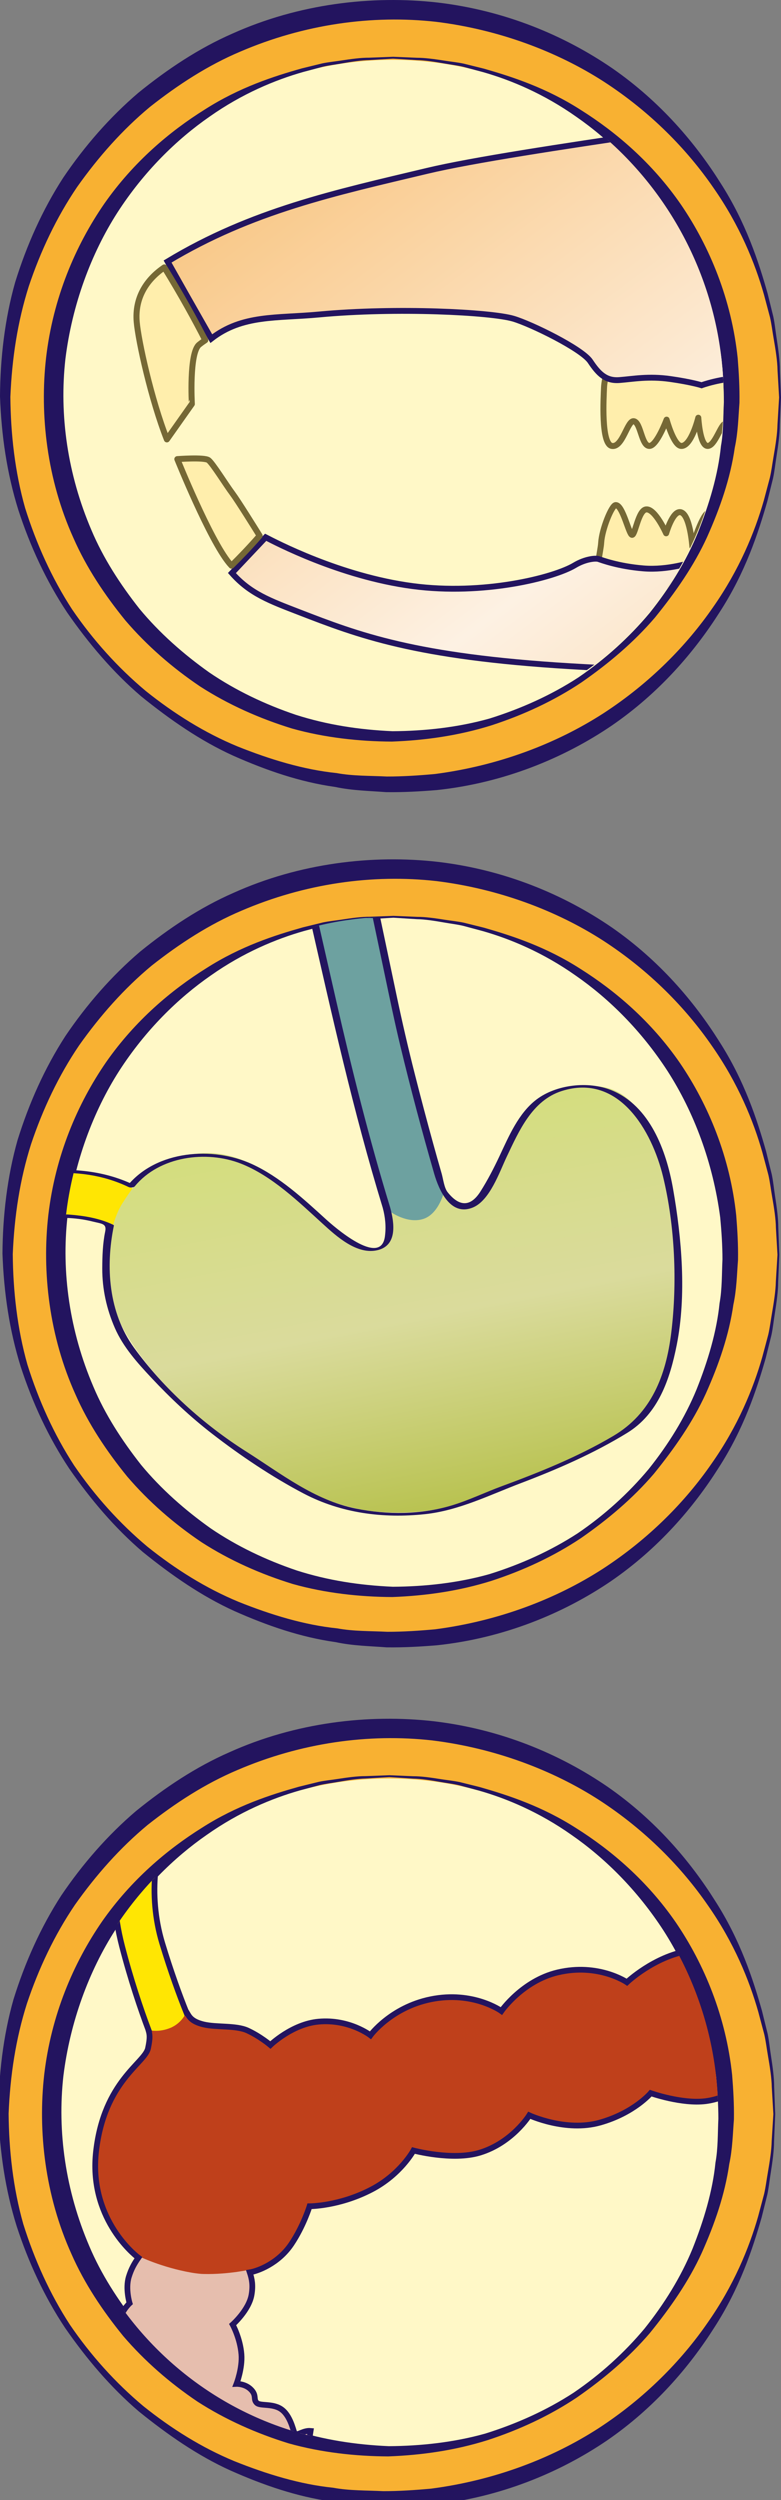
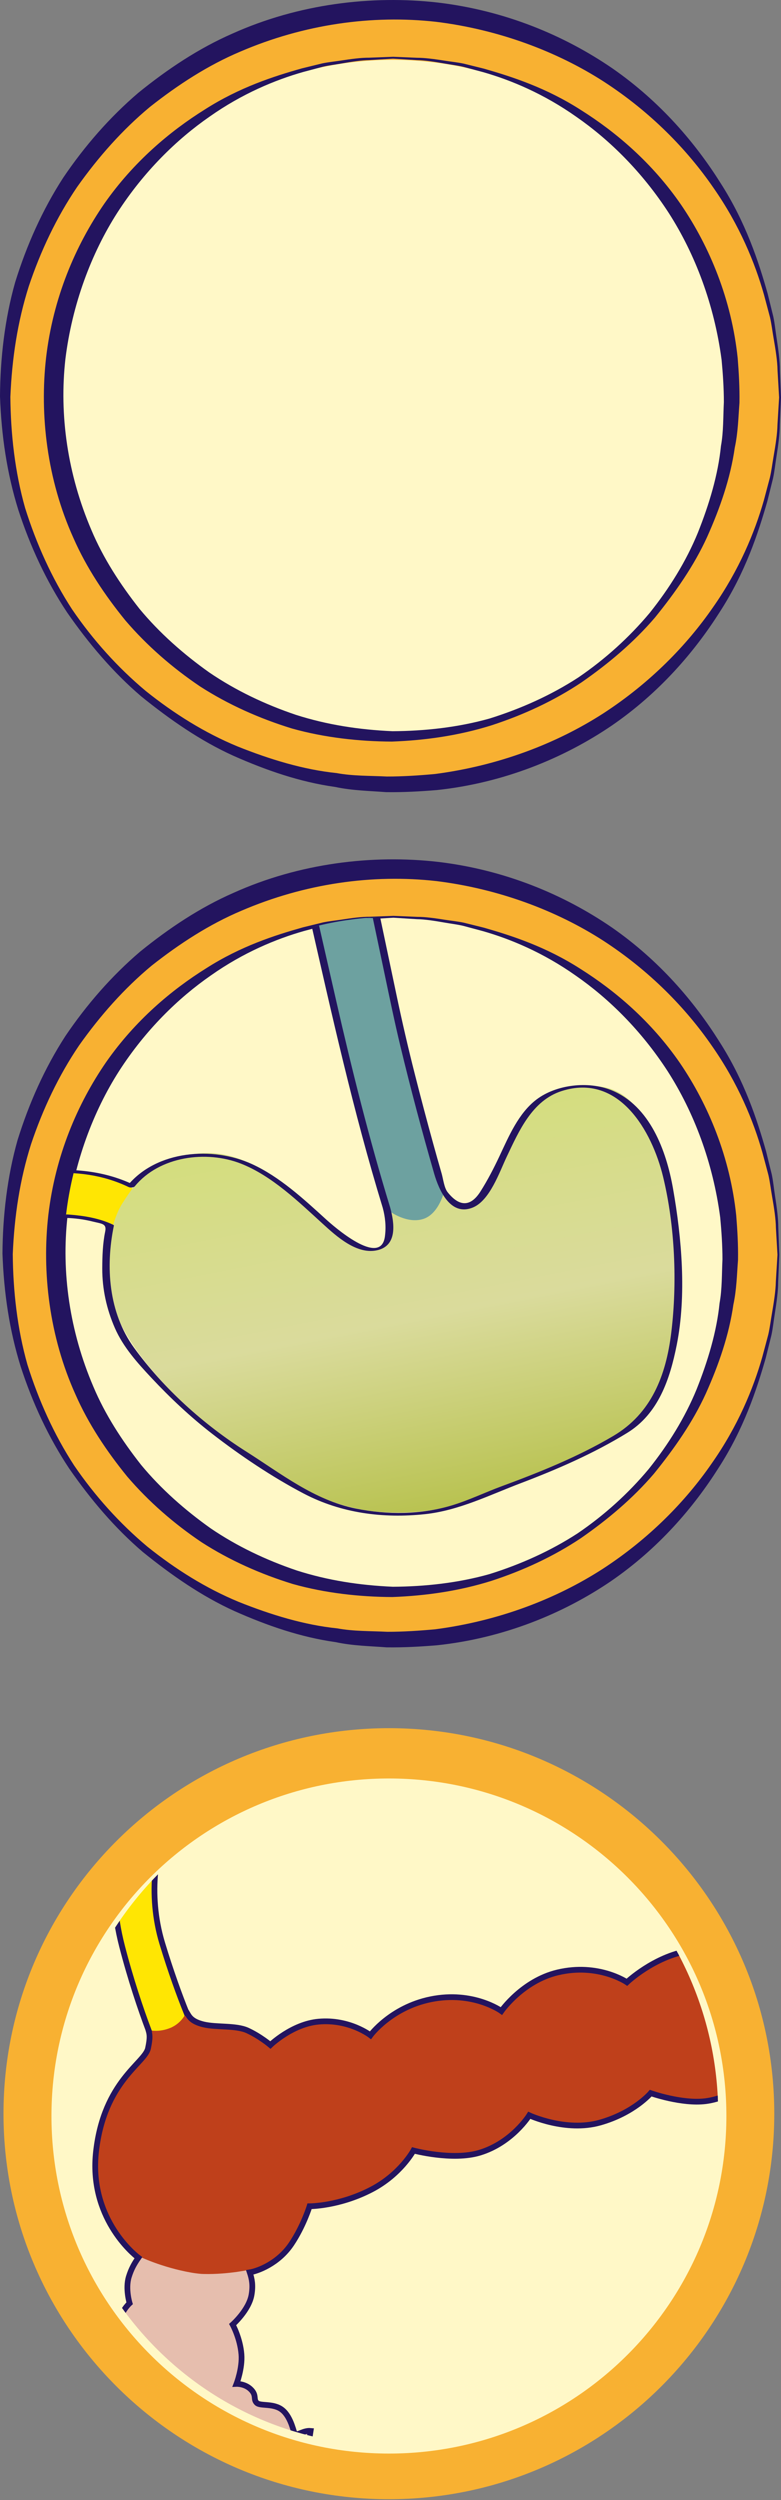
<svg xmlns="http://www.w3.org/2000/svg" xmlns:ns1="http://www.inkscape.org/namespaces/inkscape" xmlns:ns2="http://sodipodi.sourceforge.net/DTD/sodipodi-0.dtd" xmlns:xlink="http://www.w3.org/1999/xlink" version="1.1" id="Ebene_1" ns1:version="0.48.4 r9939" ns2:docname="gv-pictos-ernaehrung.svg" x="0px" y="0px" width="100px" height="320px" viewBox="0 0 100 320" enable-background="new 0 0 100 320" xml:space="preserve">
  <rect x="0" y="0" width="100" height="320" fill="#808080" stroke="none" />
  <g>
    <g>
      <g id="g2990">
        <g id="g2992">
          <g id="g2994">
            <path id="path2996" fill="#F8B132" d="M99.139,270.609c-0.027,27.252-22.15,49.317-49.401,49.291       c-27.246-0.033-49.323-22.147-49.29-49.403c0.029-27.255,22.153-49.317,49.404-49.291       C77.1,221.234,99.168,243.354,99.139,270.609z" />
-             <path id="path2998" fill="#23145F" d="M99.262,270.615c0,0-0.053,1.212-0.15,3.478c0,1.14-0.188,2.53-0.445,4.168       c-0.133,0.815-0.221,1.704-0.415,2.632c-0.229,0.92-0.474,1.896-0.729,2.928c-1.164,4.068-2.804,9.064-6.058,14.096       c-3.179,5.021-7.651,10.281-13.772,14.484c-6.113,4.149-13.772,7.294-22.248,8.193c-2.127,0.172-4.233,0.295-6.479,0.268       c-2.135-0.165-4.271-0.19-6.505-0.665c-4.461-0.623-8.765-2.11-12.965-3.979c-4.201-1.905-8.058-4.592-11.717-7.551       c-3.592-3.068-6.694-6.729-9.428-10.671c-2.668-4.005-4.716-8.434-6.223-13.063c-1.457-4.67-2.159-9.5-2.336-14.475       c0.032-4.79,0.595-9.813,1.935-14.531c1.456-4.688,3.464-9.201,6.113-13.297c2.726-4.033,5.928-7.707,9.569-10.813       c3.707-3.01,7.676-5.65,11.949-7.522c8.484-3.828,17.831-4.922,26.167-3.976c8.604,1.014,16.172,4.201,22.293,8.402       c6.104,4.241,10.563,9.52,13.729,14.557c3.24,5.037,4.867,10.039,6.019,14.113c0.25,1.029,0.496,2.012,0.724,2.932       c0.19,0.927,0.271,1.814,0.397,2.632c0.256,1.632,0.44,3.022,0.438,4.167C99.209,269.398,99.262,270.615,99.262,270.615       L99.262,270.615z M99.021,270.605c0,0-0.07-1.203-0.203-3.463c-0.018-1.136-0.229-2.516-0.51-4.133       c-0.144-0.808-0.24-1.685-0.447-2.599c-0.24-0.911-0.495-1.872-0.771-2.894c-1.146-4.043-3.105-8.854-6.462-13.646       c-3.313-4.806-7.956-9.604-13.938-13.481c-5.967-3.844-13.396-6.635-21.342-7.615c-8.169-0.916-16.842,0.303-24.987,3.807       c-4.084,1.729-7.892,4.193-11.469,7.02c-3.517,2.92-6.598,6.403-9.292,10.211c-2.623,3.867-4.647,8.153-6.153,12.646       c-1.438,4.541-2.138,9.181-2.344,14.073c0.04,4.711,0.575,9.548,1.878,14.144c1.432,4.562,3.397,8.938,5.983,12.909       c2.667,3.907,5.832,7.422,9.384,10.396c3.611,2.895,7.519,5.338,11.667,7.052c4.138,1.66,8.416,2.967,12.646,3.398       c2.066,0.39,4.273,0.329,6.398,0.438c2.017,0.003,4.136-0.137,6.147-0.323c8.079-1.056,15.435-3.86,21.421-7.722       c5.979-3.891,10.643-8.688,13.956-13.485c3.368-4.789,5.339-9.598,6.49-13.64c0.272-1.021,0.532-1.983,0.772-2.895       c0.206-0.914,0.307-1.789,0.451-2.596c0.278-1.613,0.49-2.99,0.51-4.131C98.945,271.813,99.021,270.605,99.021,270.605       L99.021,270.605z" />
          </g>
          <g id="g3000">
            <path id="path3002" fill="#FFF8C7" d="M49.852,227.645c23.861,0.027,43.179,19.396,43.156,43.254       c-0.031,23.863-19.393,43.188-43.255,43.157c-23.869-0.025-43.192-19.394-43.164-43.254       C6.617,246.938,25.978,227.613,49.852,227.645z" />
-             <path id="path3004" fill="#23145F" d="M49.854,227.227c0,0,1.063,0.045,3.05,0.131c0.994-0.006,2.212,0.16,3.646,0.39       c0.718,0.11,1.494,0.188,2.308,0.356c0.809,0.201,1.664,0.414,2.568,0.641c3.563,1.021,7.948,2.433,12.366,5.271       c4.41,2.778,9.047,6.687,12.744,12.059c3.653,5.357,6.429,12.086,7.207,19.525c0.149,1.869,0.259,3.715,0.228,5.694       c-0.146,1.87-0.176,3.735-0.596,5.7c-0.563,3.922-1.872,7.689-3.521,11.373c-1.681,3.682-4.047,7.056-6.642,10.26       c-2.692,3.151-5.903,5.86-9.36,8.259c-3.512,2.346-7.394,4.143-11.447,5.462c-4.094,1.284-8.323,1.91-12.69,2.072       c-4.188-0.016-8.612-0.504-12.753-1.669c-4.122-1.271-8.083-3.03-11.686-5.351c-3.547-2.393-6.771-5.2-9.507-8.396       c-2.648-3.254-4.971-6.738-6.62-10.492c-3.37-7.451-4.318-15.679-3.485-22.988c0.89-7.57,3.706-14.211,7.406-19.578       c3.74-5.35,8.388-9.244,12.813-12.008c4.429-2.832,8.819-4.233,12.39-5.237c0.905-0.224,1.761-0.433,2.57-0.632       c0.811-0.168,1.589-0.236,2.305-0.35c1.431-0.221,2.649-0.381,3.653-0.375C48.788,227.268,49.854,227.227,49.854,227.227       L49.854,227.227z M49.85,227.467c0,0-1.052,0.064-3.033,0.184c-0.99,0.017-2.198,0.197-3.613,0.447       c-0.708,0.125-1.477,0.213-2.275,0.396c-0.794,0.212-1.639,0.438-2.53,0.677c-3.535,1.005-7.738,2.737-11.919,5.687       c-4.192,2.901-8.368,6.986-11.74,12.215c-3.342,5.211-5.76,11.707-6.62,18.625c-0.803,7.146,0.269,14.699,3.315,21.809       c1.502,3.564,3.654,6.887,6.116,10.014c2.544,3.068,5.584,5.763,8.904,8.115c3.372,2.295,7.112,4.068,11.029,5.395       c3.966,1.264,8.004,1.888,12.296,2.079c4.107-0.026,8.347-0.483,12.365-1.615c3.985-1.247,7.814-2.962,11.291-5.223       c3.424-2.329,6.49-5.104,9.09-8.214c2.525-3.16,4.654-6.584,6.143-10.211c1.439-3.621,2.574-7.365,2.943-11.054       c0.332-1.802,0.279-3.735,0.369-5.597c0-1.748-0.123-3.612-0.289-5.362c-0.934-7.05-3.364-13.47-6.725-18.707       c-3.387-5.228-7.556-9.317-11.749-12.229c-4.179-2.955-8.381-4.703-11.913-5.709c-0.892-0.239-1.734-0.467-2.533-0.68       c-0.797-0.188-1.563-0.271-2.269-0.398c-1.409-0.248-2.616-0.437-3.616-0.447C50.902,227.531,49.85,227.467,49.85,227.467z" />
          </g>
        </g>
      </g>
      <g>
        <defs>
          <path id="SVGID_1_" d="M49.852,227.348c23.281,0.028,42.126,19.811,42.104,43.254c-0.032,23.449-18.922,42.435-42.204,42.404      c-23.289-0.028-42.14-19.055-42.114-42.5C7.666,247.063,26.558,227.318,49.852,227.348z" />
        </defs>
        <clipPath id="SVGID_2_">
          <use xlink:href="#SVGID_1_" overflow="visible" />
        </clipPath>
        <g id="g2988" clip-path="url(#SVGID_2_)">
          <g id="g3006">
            <path id="SVGID_3_" fill="#E6BEAE" d="M39.775,311.146c-0.869-0.082-1.638,0.574-1.982,0.424       c-0.174-0.076-0.455-2.119-1.618-3.082c-1.13-0.936-2.832-0.475-3.298-0.932c-0.466-0.459,0.003-0.914-0.685-1.65       c-0.771-0.832-1.907-0.777-1.907-0.777s0.773-2.004,0.632-3.787c-0.161-2.051-1.124-3.807-1.124-3.807s2.084-1.842,2.419-3.811       c0.347-2.023-0.197-3.748-0.904-4.486c-0.708-0.738-12.825-1.354-12.825-1.354c-0.799,0.867-1.521,2.033-1.985,3.537       c-0.469,1.515,0.1,3.386,0.1,3.386s-1.218,1.084-1.453,2.838c-0.361,2.716,0.536,3.421,0.658,4.437       c0.122,1.016-1.401,1.729-1.052,4.613c0.468,3.861,3.525,5.402,3.525,5.402s-0.088,2.846,2.021,4.8       c2.042,1.894,4.924,1.567,5.366,1.819c0.443,0.258,2.306,2.244,4.449,2.758c2.92,0.701,4.821-0.993,4.821-0.993       s1.485,1.12,3.234,1.153L39.775,311.146L39.775,311.146z" />
            <path id="path3049" fill="#FFE603" d="M32.109,227.691c-3.541-1.955-10.664-0.854-14.202,3.457       c-2.654,3.232-4.464,9.478-2.276,17.963c1.745,6.769,3.997,12.5,4.75,13.986c0.492,0.971,2.112-1.052,3.037-1.519       c0.924-0.47,2.168-0.201,1.722-1.078c-0.596-1.177-2.499-5.608-4.365-11.781c-1.94-6.407-0.691-12.79,0.794-14.887       c2.113-2.983,6.503-3.528,8.426-2.467L32.109,227.691L32.109,227.691z" />
            <g id="g3063">
              <g id="g3065">
                <defs>
                  <path id="SVGID_4_" d="M21.814,259.57c1.545-0.639,2.069-2.041,2.069-2.041c0.307,0.5,0.516,1.187,2.172,1.589          c1.657,0.403,4.161,0.098,5.648,0.782c1.598,0.733,2.921,1.854,2.921,1.854s2.772-2.682,6.158-2.988          c3.945-0.36,6.653,1.741,6.653,1.741s2.616-3.562,7.717-4.604c5.437-1.109,9.051,1.502,9.051,1.502s2.684-3.855,7.188-4.936          c5.229-1.252,8.885,1.252,8.885,1.252s3.449-3.283,7.895-4.016c4.416-0.729,8.438,1.279,8.438,1.279          s4.522-4.67,10.438-3.104c6.322,1.679,8.868,6.504,8.956,8.654c0.187,4.455-5.517,11.96-11.157,11.292          c-3.617-0.43-3.482-0.604-7.27-2.189c0,0-3.77,2.866-7.197,3.301c-3.064,0.387-7.054-1.025-7.054-1.025          s-2.134,2.537-6.507,3.768c-4.371,1.232-9.041-0.931-9.041-0.931s-2.186,3.528-6.354,4.786          c-3.492,1.053-8.475-0.281-8.475-0.281s-1.629,3.021-5.326,4.965c-4.167,2.188-7.978,2.168-7.978,2.168          s-0.776,2.531-2.326,4.838c-2.117,3.152-5.686,3.359-5.686,3.359s-3.427,0.967-7.175,0.303c-3.75-0.664-6.6-2.051-6.6-2.051          s-6.577-4.533-5.55-13.496c1.026-8.968,6.246-11.277,6.649-13.162c0.296-1.385,0.217-1.787,0.055-2.342          C19.009,259.839,20.267,260.212,21.814,259.57L21.814,259.57z" />
                </defs>
                <clipPath id="SVGID_5_">
                  <use xlink:href="#SVGID_4_" overflow="visible" />
                </clipPath>
                <path id="path3085" clip-path="url(#SVGID_5_)" fill="#BF401B" d="M21.814,259.57c1.134-0.416,2.069-2.041,2.069-2.041         c0.307,0.5,0.516,1.187,2.172,1.589c1.657,0.403,4.161,0.098,5.648,0.782c1.598,0.733,2.921,1.854,2.921,1.854         s2.772-2.682,6.158-2.988c3.945-0.36,6.653,1.741,6.653,1.741s2.616-3.562,7.717-4.604c5.437-1.109,9.051,1.502,9.051,1.502         s2.684-3.855,7.188-4.936c5.229-1.252,8.885,1.252,8.885,1.252s3.449-3.283,7.895-4.016c4.416-0.729,8.438,1.279,8.438,1.279         s4.522-4.67,10.438-3.104c6.322,1.679,8.868,6.504,8.956,8.654c0.187,4.455-5.517,11.96-11.157,11.292         c-3.617-0.43-3.482-0.604-7.27-2.189c0,0-3.77,2.866-7.197,3.301c-3.064,0.387-7.054-1.025-7.054-1.025         s-2.134,2.537-6.507,3.768c-4.371,1.232-9.041-0.931-9.041-0.931s-2.186,3.528-6.354,4.786         c-3.492,1.053-8.475-0.281-8.475-0.281s-1.629,3.021-5.326,4.965c-4.167,2.188-7.978,2.168-7.978,2.168         s-0.776,2.531-2.326,4.838c-2.117,3.152-5.686,3.359-5.686,3.359s-3.489,0.73-6.824,0.412         c-3.337-0.316-6.951-2.16-6.951-2.16s-6.577-4.533-5.55-13.496c1.026-8.968,6.246-11.277,6.649-13.162         c0.296-1.385,0.217-1.787,0.055-2.342C19.009,259.839,20.68,259.989,21.814,259.57L21.814,259.57z" />
              </g>
              <path id="path3091" fill="none" stroke="#23145F" stroke-width="0.734" d="M107.042,247.885        c-5.913-1.566-10.437,3.104-10.437,3.104s-4.021-2.008-8.438-1.278c-4.442,0.731-7.894,4.017-7.894,4.017        s-3.655-2.504-8.885-1.252c-4.506,1.077-7.188,4.935-7.188,4.935s-3.614-2.611-9.052-1.501        c-5.102,1.044-7.716,4.604-7.716,4.604s-2.708-2.104-6.653-1.742c-3.386,0.31-6.158,2.989-6.158,2.989        s-1.323-1.12-2.921-1.854c-1.487-0.686-3.991-0.379-5.648-0.781c-1.657-0.402-1.866-1.089-2.172-1.588l-0.032,0.017        c-0.854-2.122-1.971-5.165-3.078-8.825c-1.94-6.408-0.691-12.789,0.794-14.887c2.113-2.982,6.503-3.527,8.426-2.467        l2.115-3.678c-3.541-1.954-10.664-0.854-14.202,3.457c-2.654,3.233-4.464,9.479-2.276,17.964        c1.095,4.247,2.391,8.085,3.387,10.724l-0.008,0.004c0.163,0.555,0.242,0.957-0.055,2.344        c-0.403,1.883-5.623,4.192-6.649,13.16c-0.958,8.373,4.667,13.078,5.418,13.637c-0.508,0.729-0.904,1.402-1.225,2.441        c-0.469,1.516,0.1,3.387,0.1,3.387s-1.218,1.084-1.453,2.838c-0.361,2.715,0.536,3.42,0.658,4.436s-1.401,1.729-1.052,4.613        c0.468,3.861,3.525,5.402,3.525,5.402s-0.088,2.846,2.021,4.801c2.042,1.893,4.924,1.566,5.366,1.818        c0.443,0.258,2.306,2.244,4.449,2.758c2.92,0.701,4.821-0.992,4.821-0.992s1.485,1.12,3.234,1.152l1.607-10.486        c-0.869-0.082-1.638,0.574-1.982,0.424c-0.174-0.076-0.455-2.119-1.618-3.082c-1.13-0.936-2.832-0.475-3.298-0.932        c-0.466-0.459,0.003-0.912-0.685-1.65c-0.771-0.832-1.907-0.777-1.907-0.777s0.773-2.004,0.632-3.787        c-0.161-2.051-1.124-3.807-1.124-3.807s2.084-1.842,2.419-3.811c0.21-1.227,0.053-2.02-0.229-2.871        c0.982-0.154,3.638-1.104,5.333-3.625c1.55-2.309,2.326-4.838,2.326-4.838s3.81,0.018,7.978-2.168        c3.696-1.943,5.325-4.967,5.325-4.967s4.981,1.334,8.476,0.281c4.168-1.258,6.354-4.786,6.354-4.786s4.67,2.163,9.041,0.933        c4.373-1.23,6.506-3.77,6.506-3.77s3.988,1.412,7.054,1.023c3.429-0.433,7.196-3.301,7.196-3.301        c3.787,1.588,3.652,1.764,7.271,2.191c5.642,0.668,11.343-6.837,11.157-11.292        C115.91,254.389,113.363,249.563,107.042,247.885L107.042,247.885z" />
            </g>
          </g>
        </g>
      </g>
    </g>
  </g>
  <g>
    <g id="g3097">
      <g id="g3099">
        <path id="path3101" fill="#F8B132" d="M99.666,160.609c-0.029,27.252-22.152,49.32-49.402,49.291     c-27.246-0.032-49.323-22.146-49.29-49.402c0.029-27.256,22.153-49.319,49.404-49.291     C77.627,111.236,99.695,133.355,99.666,160.609L99.666,160.609z" />
        <path id="path3103" fill="#23145F" d="M99.787,160.615c0,0-0.051,1.212-0.15,3.479c0,1.139-0.187,2.53-0.447,4.168     c-0.133,0.815-0.217,1.704-0.414,2.631c-0.227,0.92-0.471,1.896-0.729,2.932c-1.166,4.064-2.803,9.063-6.058,14.093     c-3.181,5.021-7.654,10.278-13.774,14.481c-6.109,4.152-13.771,7.293-22.248,8.195c-2.127,0.174-4.23,0.297-6.478,0.266     c-2.134-0.166-4.271-0.188-6.505-0.666c-4.461-0.623-8.765-2.107-12.965-3.975c-4.199-1.906-8.058-4.592-11.718-7.552     c-3.591-3.067-6.692-6.728-9.426-10.671c-2.668-4.004-4.716-8.434-6.223-13.063c-1.457-4.668-2.159-9.498-2.336-14.474     c0.032-4.791,0.596-9.815,1.935-14.534c1.456-4.688,3.464-9.201,6.113-13.295c2.726-4.035,5.928-7.707,9.57-10.815     c3.707-3.009,7.673-5.65,11.947-7.522c8.484-3.827,17.832-4.922,26.171-3.976c8.604,1.014,16.175,4.202,22.296,8.402     c6.104,4.244,10.561,9.521,13.729,14.558c3.238,5.036,4.865,10.038,6.018,14.113c0.25,1.032,0.495,2.011,0.723,2.931     c0.192,0.927,0.273,1.815,0.399,2.632c0.255,1.632,0.438,3.023,0.437,4.167C99.736,159.399,99.787,160.615,99.787,160.615     L99.787,160.615z M99.547,160.605c0,0-0.07-1.204-0.201-3.462c-0.015-1.134-0.227-2.513-0.511-4.131     c-0.142-0.808-0.239-1.684-0.446-2.599c-0.24-0.91-0.494-1.872-0.771-2.891c-1.146-4.042-3.108-8.854-6.462-13.647     c-3.311-4.804-7.956-9.604-13.936-13.482c-5.97-3.843-13.396-6.633-21.345-7.615c-8.171-0.916-16.842,0.301-24.987,3.806     c-4.084,1.727-7.89,4.195-11.47,7.018c-3.516,2.92-6.597,6.404-9.291,10.211c-2.622,3.868-4.647,8.154-6.152,12.645     C2.54,151,1.84,155.636,1.634,160.531c0.04,4.712,0.575,9.548,1.878,14.145c1.432,4.559,3.397,8.938,5.983,12.909     c2.667,3.907,5.833,7.421,9.384,10.394c3.612,2.896,7.518,5.338,11.668,7.055c4.136,1.658,8.414,2.966,12.645,3.398     c2.066,0.387,4.273,0.33,6.398,0.438c2.018,0.003,4.139-0.138,6.148-0.322c8.076-1.057,15.431-3.86,21.42-7.722     c5.98-3.889,10.642-8.686,13.957-13.486c3.367-4.789,5.338-9.598,6.488-13.64c0.272-1.019,0.535-1.982,0.772-2.892     c0.206-0.914,0.308-1.789,0.451-2.599c0.276-1.61,0.489-2.987,0.511-4.131C99.473,161.813,99.547,160.605,99.547,160.605     L99.547,160.605z" />
      </g>
      <g id="g3105">
        <path id="path3107" fill="#FFF8C7" d="M50.378,117.348c23.86,0.028,43.181,19.395,43.156,43.253     c-0.032,23.863-19.394,43.188-43.256,43.156c-23.869-0.025-43.192-19.393-43.164-43.253     C7.143,136.643,26.503,117.319,50.378,117.348z" />
        <path id="path3109" fill="#23145F" d="M50.38,117.228c0,0,1.063,0.045,3.05,0.13c0.996-0.005,2.213,0.16,3.646,0.387     c0.717,0.113,1.496,0.188,2.308,0.358c0.806,0.203,1.663,0.415,2.569,0.639c3.563,1.021,7.947,2.434,12.365,5.274     c4.41,2.778,9.047,6.684,12.746,12.056c3.651,5.36,6.428,12.086,7.205,19.528c0.147,1.87,0.26,3.714,0.226,5.695     c-0.146,1.869-0.172,3.734-0.593,5.699c-0.563,3.922-1.873,7.689-3.523,11.373c-1.678,3.682-4.046,7.057-6.641,10.261     c-2.692,3.151-5.905,5.86-9.361,8.259c-3.509,2.342-7.393,4.139-11.447,5.461c-4.093,1.285-8.322,1.91-12.691,2.073     c-4.188-0.017-8.612-0.504-12.752-1.67c-4.123-1.271-8.084-3.028-11.688-5.351c-3.547-2.389-6.77-5.2-9.506-8.396     c-2.648-3.255-4.971-6.738-6.62-10.492c-3.37-7.449-4.319-15.68-3.485-22.989c0.89-7.572,3.706-14.211,7.406-19.578     c3.739-5.35,8.389-9.247,12.813-12.008c4.429-2.832,8.819-4.235,12.389-5.239c0.906-0.222,1.762-0.432,2.571-0.63     c0.811-0.167,1.589-0.238,2.305-0.35c1.43-0.221,2.649-0.381,3.652-0.375C49.314,117.268,50.38,117.228,50.38,117.228     L50.38,117.228z M50.375,117.468c0,0-1.052,0.064-3.033,0.182c-0.99,0.015-2.198,0.198-3.613,0.448     c-0.708,0.125-1.477,0.213-2.275,0.394c-0.794,0.213-1.639,0.436-2.531,0.678c-3.535,1.004-7.739,2.736-11.918,5.683     c-4.193,2.904-8.369,6.989-11.741,12.216c-3.342,5.212-5.76,11.708-6.62,18.624c-0.803,7.147,0.269,14.7,3.315,21.809     c1.502,3.564,3.655,6.889,6.117,10.014c2.542,3.069,5.584,5.76,8.902,8.115c3.372,2.296,7.112,4.068,11.029,5.393     c3.966,1.267,8.003,1.891,12.296,2.08c4.107-0.024,8.347-0.482,12.367-1.617c3.984-1.244,7.813-2.961,11.29-5.219     c3.425-2.33,6.489-5.104,9.088-8.216c2.528-3.159,4.655-6.584,6.142-10.211c1.442-3.62,2.574-7.364,2.946-11.053     c0.33-1.802,0.279-3.733,0.369-5.595c0-1.75-0.124-3.614-0.289-5.363c-0.933-7.051-3.366-13.469-6.725-18.707     c-3.386-5.228-7.556-9.317-11.75-12.229c-4.177-2.955-8.382-4.703-11.912-5.71c-0.892-0.24-1.736-0.466-2.532-0.679     c-0.797-0.187-1.566-0.271-2.27-0.397c-1.41-0.248-2.617-0.438-3.617-0.451C51.43,117.532,50.375,117.468,50.375,117.468z" />
      </g>
    </g>
    <g id="g2986">
      <g id="g3093">
        <g id="g3095">
          <g id="g3111">
            <defs>
              <path id="SVGID_6_" d="M50.378,117.348c23.28,0.028,42.129,19.809,42.104,43.253c-0.032,23.447-18.922,42.434-42.207,42.402        c-23.29-0.025-42.14-19.055-42.114-42.499C8.192,137.063,27.083,117.319,50.378,117.348L50.378,117.348z" />
            </defs>
            <clipPath id="SVGID_8_">
              <use xlink:href="#SVGID_6_" overflow="visible" />
            </clipPath>
            <g id="g3113" clip-path="url(#SVGID_8_)">
              <g id="g3115">
                <g id="g3127">
                  <path id="SVGID_7_" fill="#FFE603" d="M19.285,161.042c-3.311-4.454-8.205-5.284-10.827-5.377          c-4.228-0.158-7.825,0.74-10.693,2.663c-4.389,2.939-5.785,8.484-6.185,12.617c-0.148,1.533-1.509,2.656-3.04,2.51          c-1.534-0.15-2.656-1.51-2.508-3.044c0.736-7.646,3.721-13.428,8.627-16.715c3.866-2.589,8.575-3.802,14-3.606          c3.623,0.135,10.402,1.301,15.1,7.627" />
                </g>
                <g id="g3123">
                  <g id="g3125">
                    <g id="g3131">
                      <defs>
                        <path id="SVGID_10_" d="M19.285,161.042c-3.311-4.454-8.205-5.284-10.827-5.377c-4.228-0.158-7.825,0.74-10.693,2.663             c-4.389,2.939-5.785,8.484-6.185,12.617c-0.148,1.533-1.509,2.656-3.04,2.51c-1.534-0.15-2.656-1.51-2.508-3.044             c0.736-7.646,3.721-13.428,8.627-16.715c3.866-2.589,8.575-3.802,14-3.606c3.623,0.135,10.402,1.301,15.1,7.627" />
                      </defs>
                      <clipPath id="SVGID_11_">
                        <use xlink:href="#SVGID_10_" overflow="visible" />
                      </clipPath>
                      <g id="g3139" clip-path="url(#SVGID_11_)">
										</g>
                    </g>
                    <g id="g3141">
                      <path id="path3143" fill="#6DA1A0" d="M40.287,118.338l3.11,12.352c1.182,6.378,6.323,26.847,7.75,29.301            c1.062,1.819,3.375,2.418,5.205,1.375c1.825-1.047,2.451-3.396,1.42-5.23l0.021,0.035            c-0.872-1.657-5.717-20.697-6.861-26.875l-2.674-12.036" />
                    </g>
                    <g id="g3145" opacity="0.8">
                      <g id="g3147" opacity="0.7">
										</g>
                    </g>
                    <g id="Heimat_1_">
                      <g id="g3151">
                        <linearGradient id="SVGID_12_" gradientUnits="userSpaceOnUse" x1="891.952" y1="-352.175" x2="900.753" y2="-402.084" gradientTransform="matrix(1 -0.021 -0.021 -1 -852.595 -189.591)">
                          <stop offset="0" style="stop-color:#D4DD7E" />
                          <stop offset="0.506" style="stop-color:#DADB9C" />
                          <stop offset="1" style="stop-color:#B8C24F" />
                        </linearGradient>
                        <path id="SVGID_9_" fill="url(#SVGID_12_)" d="M54.188,156.029c-2.059,0.652-4.208-0.93-4.208-0.93             c0.581,6.865-3.701,4.979-6.511,2.657c-2.553-2.107-4.363-4.272-9.169-7.505c-4.772-3.211-8.268-2.926-11.385-2.158             c-3.665,0.896-5.15,2.647-7.271,5.976c-1.823,2.872-2.446,9.064-1.579,11.986c0.978,3.307,3.314,7.51,8.363,12.566             c3.919,3.925,7.792,6.466,9.471,7.499c3.655,2.243,8.926,7.085,17.585,7.461c8.032,0.351,11.577-2.136,15.726-3.62             s14.194-5.79,16.922-8.438c2.487-2.412,4.836-8.787,4.704-16.396c-0.123-6.969-0.745-15.813-3.914-21.292             c-3.005-5.199-6.191-4.742-7.602-4.832c-3.051-0.192-4.932,0.477-6.545,2c-2.36,2.23-3.549,5.45-4.938,8.239             c-1.109,2.227-2.383,4.385-3.504,4.971c-1.521,0.793-3.425-1.834-3.425-1.834S56.246,155.376,54.188,156.029             L54.188,156.029z" />
                      </g>
                      <g id="g3149">
                        <g id="g3161">
                          <g id="g3163">
                            <defs>
                              <path id="SVGID_13_" d="M54.188,156.029c-2.059,0.652-4.208-0.93-4.208-0.93c0.581,6.865-3.701,4.979-6.511,2.657                c-2.553-2.107-4.363-4.272-9.169-7.505c-4.772-3.211-8.268-2.926-11.385-2.158c-3.665,0.896-5.15,2.647-7.271,5.976                c-1.823,2.872-2.446,9.064-1.579,11.986c0.978,3.307,3.314,7.51,8.363,12.566c3.919,3.925,7.792,6.466,9.471,7.499                c3.655,2.243,8.926,7.085,17.585,7.461c8.032,0.351,11.577-2.136,15.726-3.62s14.194-5.79,16.922-8.438                c2.487-2.412,4.836-8.787,4.704-16.396c-0.123-6.969-0.745-15.813-3.914-21.292c-3.005-5.199-6.191-4.742-7.602-4.832                c-3.051-0.192-4.932,0.477-6.545,2c-2.36,2.23-3.549,5.45-4.938,8.239c-1.109,2.227-2.383,4.385-3.504,4.971                c-1.521,0.793-3.425-1.834-3.425-1.834S56.246,155.376,54.188,156.029L54.188,156.029z" />
                            </defs>
                            <clipPath id="SVGID_14_">
                              <use xlink:href="#SVGID_13_" overflow="visible" />
                            </clipPath>
                            <g id="g3171" opacity="0.6" clip-path="url(#SVGID_14_)">
													</g>
                          </g>
                          <g id="g3173">
												</g>
                          <g id="g3175">
												</g>
                          <g id="g3177">
                            <g id="g3179">
                              <g id="g3181">
                                <path id="path3183" fill="#23145F" d="M49.951,154.538c-2.684-8.775-4.905-17.666-6.943-26.608                 c-0.772-3.389-1.544-6.778-2.317-10.167c-0.147-0.646-0.191-0.31-0.445-0.312c0.602,0.005,1.204,0.009,1.806,0.014                 c1.858,0.014,3.715,0.028,5.573,0.042c0.887,0.007,0.057-0.256,0.118,0.034c0.105,0.5,0.21,1,0.316,1.5                 c0.404,1.918,0.808,3.836,1.211,5.754c0.631,2.999,1.248,6,1.964,8.979c1.324,5.513,2.785,10.997,4.354,16.443                 c0.604,2.088,2.083,5.546,4.977,4.335c2.168-0.908,3.401-4.563,4.313-6.48c1.576-3.316,3.265-7.222,7.062-8.426                 c7.293-2.313,11.535,5.08,12.965,10.993c1.516,6.268,1.826,13.546,1.045,19.935                 c-0.674,5.515-2.553,10.35-7.42,13.226c-4.465,2.64-9.383,4.63-14.24,6.419c-2.15,0.791-4.202,1.793-6.4,2.461                 c-3.951,1.202-8.303,1.23-12.326,0.416c-5.335-1.08-9.556-4.46-14.037-7.297c-5.442-3.445-10.6-8.081-14.382-13.309                 c-3.24-4.479-3.652-10.34-2.563-15.609c0.014-0.068-0.103-0.114-0.142-0.133c-1.721-0.815-3.663-1.133-5.543-1.279                 c-2.678-0.208-5.862,1.183-7.83-1.297c-2.265-2.854,3.465-3.848,5.028-3.967c3.587-0.274,7.095,0.164,10.369,1.735                 c0.204,0.098,0.644,0.092,0.799-0.098c3.169-3.856,9.175-4.636,13.595-2.894c3.962,1.562,7.357,4.866,10.464,7.696                 c1.75,1.594,4.405,4.036,7.063,3.367C50.882,159.383,50.512,156.575,49.951,154.538                 c-0.082-0.299-1.016-0.196-0.957,0.016c0.336,1.221,0.459,2.457,0.291,3.713c-0.538,4.031-6.655-1.384-7.546-2.195                 c-2.86-2.604-5.942-5.457-9.494-7.077c-5.011-2.284-12.192-1.765-15.911,2.763c0.266-0.033,0.532-0.065,0.799-0.098                 c-4.072-1.955-8.427-2.202-12.837-1.669c-2.182,0.263-6.129,1.81-3.963,4.539c0.724,0.912,1.954,1.336,3.057,1.529                 c0.518,0.09,1.097,0.107,1.616,0.038c2.351-0.314,4.567-0.314,6.877,0.264c1.164,0.292,1.798,0.247,1.585,1.279                 c-0.319,1.544-0.368,3.145-0.374,4.715c-0.009,2.656,0.555,5.203,1.613,7.631c1.06,2.433,2.884,4.461,4.675,6.373                 c2.426,2.592,5,5.011,7.807,7.185c3.598,2.786,7.661,5.513,11.686,7.625c4.812,2.524,10.179,3.214,15.538,2.644                 c4.332-0.461,8.276-2.453,12.3-3.979c4.663-1.77,9.342-3.813,13.598-6.426c3.983-2.447,5.461-6.842,6.336-11.239                 c1.271-6.376,0.647-13.672-0.474-20.035c-0.856-4.857-2.958-10.596-7.894-12.591                 c-2.973-1.202-7.057-0.719-9.578,1.189c-2.311,1.75-3.553,4.716-4.747,7.255c-0.731,1.554-1.515,3.072-2.435,4.523                 c-1.336,2.103-2.793,1.863-4.201,0.097c-0.452-0.569-0.571-1.711-0.772-2.403c-0.364-1.251-0.714-2.507-1.062-3.763                 c-0.82-2.96-1.603-5.931-2.358-8.907c-0.862-3.384-1.644-6.78-2.362-10.197c-0.705-3.341-1.408-6.683-2.111-10.023                 c-0.038-0.179-0.346-0.183-0.481-0.184c-2.693-0.021-5.387-0.04-8.08-0.061c-0.078-0.001-0.513,0.035-0.476,0.199                 c2.85,12.506,5.621,25.01,9.377,37.287C49.085,154.854,50.013,154.741,49.951,154.538L49.951,154.538L49.951,154.538                 z" />
                              </g>
                            </g>
                          </g>
                        </g>
                      </g>
                    </g>
                  </g>
                </g>
              </g>
            </g>
          </g>
        </g>
      </g>
    </g>
  </g>
  <g id="Heimat_2_">
    <g id="g3186">
      <g id="g3188">
        <path id="path3190" fill="#F8B132" d="M99.878,50.879c-0.028,27.396-22.271,49.581-49.663,49.553     C22.824,100.398,0.629,78.166,0.663,50.766c0.029-27.4,22.271-49.581,49.666-49.552C77.723,1.242,99.906,23.479,99.878,50.879z" />
        <path id="path3192" fill="#23145F" d="M99.999,50.883c0,0-0.052,1.219-0.151,3.498c0.002,1.146-0.188,2.544-0.447,4.189     c-0.133,0.819-0.219,1.714-0.418,2.646c-0.229,0.924-0.475,1.905-0.732,2.944c-1.171,4.089-2.814,9.112-6.088,14.167     c-3.198,5.047-7.697,10.336-13.854,14.561c-6.146,4.175-13.846,7.333-22.363,8.24c-2.139,0.174-4.256,0.297-6.51,0.266     c-2.146-0.166-4.296-0.191-6.539-0.668c-4.485-0.626-8.812-2.122-13.034-3.997c-4.224-1.916-8.101-4.616-11.78-7.591     c-3.61-3.085-6.728-6.764-9.478-10.728c-2.681-4.025-4.741-8.478-6.256-13.131C0.884,60.585,0.178,55.729,0,50.73     c0.031-4.814,0.598-9.867,1.944-14.609c1.463-4.716,3.482-9.251,6.145-13.367c2.74-4.057,5.96-7.747,9.62-10.872     C21.435,8.855,25.425,6.2,29.72,4.318c8.53-3.846,17.927-4.946,26.307-3.995c8.648,1.019,16.261,4.224,22.412,8.446     c6.136,4.267,10.619,9.57,13.803,14.633c3.257,5.065,4.893,10.093,6.05,14.189c0.254,1.038,0.498,2.022,0.726,2.946     c0.194,0.932,0.275,1.826,0.405,2.645c0.254,1.644,0.441,3.042,0.437,4.19C99.949,49.66,99.999,50.883,99.999,50.883z      M99.757,50.876c0,0-0.069-1.209-0.202-3.481c-0.016-1.141-0.229-2.527-0.511-4.153c-0.146-0.811-0.242-1.694-0.451-2.614     c-0.241-0.912-0.5-1.882-0.772-2.906c-1.151-4.061-3.121-8.899-6.495-13.718c-3.326-4.828-7.999-9.657-14.013-13.554     C71.316,6.588,63.85,3.783,55.859,2.795C47.646,1.874,38.926,3.096,30.74,6.619c-4.106,1.735-7.935,4.219-11.531,7.058     c-3.535,2.934-6.633,6.438-9.34,10.264c-2.636,3.888-4.673,8.197-6.185,12.71c-1.446,4.567-2.15,9.228-2.356,14.149     c0.04,4.736,0.579,9.599,1.887,14.22c1.439,4.582,3.416,8.984,6.014,12.977c2.681,3.929,5.863,7.461,9.436,10.45     c3.629,2.909,7.558,5.364,11.728,7.088c4.161,1.669,8.461,2.982,12.711,3.419c2.079,0.389,4.298,0.332,6.434,0.44     c2.026,0.003,4.161-0.137,6.178-0.324c8.124-1.063,15.517-3.881,21.537-7.762c6.013-3.909,10.694-8.731,14.03-13.558     c3.383-4.815,5.363-9.649,6.523-13.712c0.271-1.024,0.531-1.994,0.772-2.907c0.211-0.92,0.313-1.799,0.455-2.609     c0.28-1.622,0.495-3.007,0.513-4.154C99.684,52.089,99.757,50.876,99.757,50.876L99.757,50.876z" />
      </g>
      <g id="g3194">
        <path id="path3196" fill="#FFF8C7" d="M50.326,7.66c23.986,0.028,43.412,19.497,43.388,43.483     C93.682,75.134,74.213,94.56,50.227,94.53C26.23,94.502,6.805,75.034,6.833,51.048C6.862,27.057,26.325,7.631,50.326,7.66z" />
        <path id="path3198" fill="#23145F" d="M50.331,7.266c0,0,1.069,0.045,3.065,0.129c1-0.003,2.226,0.164,3.666,0.389     c0.72,0.116,1.504,0.189,2.316,0.362c0.813,0.202,1.672,0.415,2.582,0.642c3.582,1.026,7.991,2.446,12.434,5.304     c4.435,2.792,9.095,6.719,12.813,12.118c3.677,5.389,6.462,12.149,7.247,19.632c0.149,1.881,0.259,3.733,0.228,5.724     c-0.146,1.882-0.178,3.757-0.6,5.731c-0.563,3.942-1.883,7.73-3.54,11.434c-1.688,3.701-4.067,7.093-6.679,10.315     c-2.706,3.167-5.938,5.891-9.411,8.302c-3.524,2.354-7.427,4.16-11.507,5.49c-4.115,1.292-8.366,1.92-12.759,2.084     c-4.208-0.017-8.658-0.507-12.821-1.679c-4.142-1.277-8.125-3.046-11.747-5.379c-3.566-2.401-6.807-5.229-9.557-8.439     c-2.662-3.271-4.997-6.775-6.654-10.55c-3.388-7.488-4.343-15.76-3.504-23.109c0.894-7.613,3.725-14.285,7.444-19.682     c3.76-5.38,8.433-9.295,12.882-12.071c4.452-2.846,8.864-4.258,12.453-5.268c0.911-0.223,1.773-0.434,2.584-0.632     c0.816-0.169,1.601-0.24,2.319-0.353c1.439-0.22,2.665-0.383,3.67-0.375C49.259,7.308,50.331,7.266,50.331,7.266z M50.324,7.508     c0,0-1.057,0.064-3.046,0.183c-0.998,0.014-2.212,0.2-3.634,0.449c-0.708,0.127-1.481,0.213-2.285,0.397     c-0.799,0.213-1.647,0.44-2.544,0.679c-3.553,1.011-7.78,2.753-11.983,5.716c-4.213,2.919-8.411,7.024-11.801,12.279     c-3.359,5.24-5.792,11.77-6.655,18.725c-0.808,7.185,0.271,14.775,3.333,21.923c1.51,3.584,3.672,6.925,6.147,10.065     c2.558,3.087,5.614,5.792,8.952,8.16c3.39,2.307,7.15,4.09,11.088,5.419c3.987,1.271,8.046,1.899,12.36,2.092     c4.131-0.026,8.391-0.486,12.43-1.624c4.01-1.255,7.858-2.978,11.354-5.249c3.438-2.342,6.521-5.133,9.136-8.257     c2.542-3.177,4.678-6.619,6.174-10.266c1.451-3.639,2.59-7.403,2.961-11.111c0.334-1.811,0.279-3.755,0.373-5.625     c0-1.761-0.123-3.631-0.289-5.392c-0.938-7.089-3.387-13.541-6.765-18.807c-3.403-5.256-7.596-9.367-11.81-12.294     c-4.199-2.972-8.424-4.727-11.979-5.741c-0.896-0.241-1.743-0.468-2.544-0.683c-0.804-0.186-1.572-0.271-2.279-0.399     c-1.42-0.25-2.631-0.438-3.638-0.454C51.387,7.573,50.324,7.508,50.324,7.508z" />
      </g>
    </g>
    <g>
      <defs>
-         <path id="SVGID_15_" d="M50.442,7.387C73.784,7.416,92.657,27.301,92.657,50.87c0,24.8-18.974,42.658-42.314,42.629     C26.992,93.471,8.09,74.345,8.116,50.775C8.145,27.206,27.086,7.358,50.442,7.387z" />
-       </defs>
+         </defs>
      <clipPath id="SVGID_16_">
        <use xlink:href="#SVGID_15_" overflow="visible" />
      </clipPath>
      <g id="g3210" clip-path="url(#SVGID_16_)">
        <path id="path3212" fill="#FFEEAC" stroke="#756835" stroke-width="0.768" stroke-linecap="round" stroke-linejoin="round" d="     M112.248,70.063c-0.1-1.754-0.905-3.219-1.45-3.157c-0.853,0.1-2.456,2.76-2.456,2.76s-0.854-3.063-1.705-3.063     c-0.851,0-2.003,3.063-2.003,3.063s-1.053-3.404-1.905-3.362c-1,0.053-2.201,3.859-2.201,3.859s-0.402-3.807-1.604-3.859     c-0.852-0.033-1.805,3.105-1.805,3.105s-1.254-3.371-2.505-3.305c-0.951,0.048-1.354,3.357-1.705,3.357     c-0.354,0-1.401-3.76-2.104-3.854c-0.802-0.119-2.154,4.356-2.154,4.356s-0.303-4.262-1.551-4.409     c-1-0.123-1.808,2.707-1.808,2.707s-1.399-3.157-2.553-3.058c-1.003,0.085-1.403,3.257-1.806,3.257     c-0.401,0-1.201-3.859-2.104-3.807c-0.515,0.028-1.755,3.105-1.854,4.808c-0.063,1.062-0.647,2.978-0.332,4.698     c0.951,0.294,2.682,0.754,4.965,0.943c3.197,0.271,6.263-0.796,6.263-0.796s2.677,1.299,5.462,1.598     c3.729,0.398,6.527-0.802,6.527-0.802s1.228,1.186,4.127,1.599c3.729,0.535,6.396-0.398,7.06-1.063     c0.334-0.337,0.839-1.071,1.375-1.812C112.59,72.452,112.298,70.94,112.248,70.063L112.248,70.063z" />
        <path id="path3214" fill="#FFEEAC" stroke="#756835" stroke-width="0.768" stroke-linecap="round" stroke-linejoin="round" d="     M97.787,54.776c0.201,0.85,0.699,2.314,1.702,2.348c1.304,0.052,1.903-2.75,1.903-2.75s-0.047,4.077,1,4.158     c1.307,0.1,2.008-3.187,2.658-3.258c1.354-0.146,0.852,2.911,2.152,3.006c1.354,0.1,2.254-2.906,2.254-2.906     s0.809,3.059,1.906,3.11c1.103,0.048,2.103-3.356,2.148-4.561c0.037-0.754,0.004-2.608-0.438-4.393     c-1.045-0.752-2.213-1.439-5.711-1.77c-2.682-0.251-5.592,0.532-5.592,0.532s-2.404-1.73-7.063-1.73     c-2.798,0-5.327,0.933-5.327,0.933s-1.279-0.411-3.996-0.8c-2.803-0.4-4.797,0-6.527,0.133c-0.346,0.027-0.653,0-0.945-0.056     c-0.346,1.148-0.553,2.271-0.571,2.84c-0.052,1.253-0.401,7.217,1.001,7.468c1.403,0.251,2.008-3.409,2.856-3.157     c0.854,0.251,0.95,3.157,1.95,3.157c0.951,0,2.205-3.361,2.205-3.361s0.894,3.285,1.854,3.361     c1.304,0.095,2.205-3.608,2.205-3.608s0.2,3.608,1.198,3.608c0.961,0,1.705-2.883,2.313-2.859     c1.098,0.053,1.352,2.808,2.504,2.755C96.332,56.938,97.787,54.776,97.787,54.776L97.787,54.776z" />
        <g id="g3216">
          <linearGradient id="path3225_1_" gradientUnits="userSpaceOnUse" x1="930.979" y1="-179.231" x2="1003.4" y2="-275.338" gradientTransform="matrix(1 0 0 -1 -859.034 -183.394)">
            <stop offset="0" style="stop-color:#F9C98A" />
            <stop offset="0.506" style="stop-color:#FDF1E3" />
            <stop offset="1" style="stop-color:#F9C98A" />
          </linearGradient>
-           <path id="path3225" fill="url(#path3225_1_)" d="M162.16,4.556c11.857,1.2,20.517,5.862,22.382,7.593      c1.862,1.733,3.196,7.06,3.464,13.587c0.266,6.526,0.932,9.192,1.729,13.454c0.807,4.262,1.066,10.389,0.668,14.652      c-0.396,4.263-5.596,8.79-9.588,8.525c-3.998-0.266-7.597-0.266-10.926,3.063c-1.281,1.28-3.199,5.86-12.654,9.857      c-7.955,3.361-25.338,8.302-35.832,9.725c-7.854,1.062-28.373,1.465-48.354,0.266c-19.979-1.2-27.17-3.992-34.763-6.928      c-4.016-1.55-6.411-2.792-8.942-5.855c-2.529-3.063-6.64-13.727-6.64-13.727s3.461-0.265,3.992,0.133      c0.533,0.398,2.264,3.201,3.065,4.263c0.799,1.067,3.596,5.595,3.596,5.595s9.459,4.932,19.45,6.259      c9.094,1.214,18.111-1.062,20.776-2.66c1.332-0.801,2.667-0.934,3.063-0.801c0.397,0.133,2.526,0.934,5.728,1.199      c3.2,0.266,6.265-0.801,6.265-0.801s2.676,1.304,5.459,1.598c3.729,0.403,6.523-0.797,6.523-0.797s1.23,1.186,4.135,1.598      c3.725,0.531,6.389-0.397,7.055-1.066c0.666-0.664,2-2.926,2.934-3.594c0.934-0.669,3.333-0.802,4.798-1.2      c1.468-0.397,0.933-1.199,1.194-2.526c0.271-1.338,2.936-5.6,3.065-7.994c0.13-2.399-3.065-4.932-4.13-5.063      c-1.064-0.133-4.13-0.133-5.462-1.066c-1.33-0.933-2.134-1.863-6.392-2.264c-2.687-0.251-5.596,0.532-5.596,0.532      s-2.398-1.73-7.063-1.73c-2.798,0-5.324,0.932-5.324,0.932s-1.28-0.411-3.997-0.798c-2.8-0.4-4.798,0-6.525,0.132      c-1.731,0.134-2.666-0.798-3.729-2.397s-7.591-4.796-9.856-5.459c-2.844-0.838-14.918-1.467-24.907-0.535      c-5.455,0.509-11.325,0.665-15.317,3.862c-1.306,1.044-0.934,7.595-0.934,7.595l-3.198,4.53      c-1.999-5.065-3.663-12.628-3.864-15.056c-0.265-3.196,1.358-5.625,3.864-7.193c10.656-6.659,21.578-9.323,33.301-12.12      s46.622-7.004,50.887-8.524c5.596-1.999,28.51-9.031,31.299-9.459C144.712,2.693,150.309,3.358,162.16,4.556L162.16,4.556z" />
          <path id="path3227" fill="none" d="M162.16,4.556c11.857,1.2,20.517,5.862,22.382,7.593c1.862,1.733,3.196,7.06,3.464,13.587      c0.266,6.526,0.932,9.192,1.729,13.454c0.807,4.262,1.066,10.389,0.668,14.652c-0.396,4.263-5.596,8.79-9.588,8.525      c-3.998-0.266-7.597-0.266-10.926,3.063c-1.281,1.28-3.199,5.86-12.654,9.857c-7.955,3.361-25.338,8.302-35.832,9.725      c-7.854,1.062-28.373,1.465-48.354,0.266c-19.979-1.2-27.17-3.992-34.763-6.928c-4.016-1.55-6.505-2.949-9.037-6.017      c-2.53-3.059-6.545-13.565-6.545-13.565s3.461-0.265,3.992,0.133c0.533,0.398,2.264,3.201,3.065,4.263      c0.799,1.067,3.596,5.595,3.596,5.595s9.459,4.932,19.45,6.259c9.094,1.214,18.111-1.062,20.776-2.66      c1.332-0.801,2.667-0.934,3.063-0.801c0.397,0.133,2.526,0.934,5.728,1.199c3.2,0.266,6.265-0.801,6.265-0.801      s2.676,1.304,5.459,1.598c3.729,0.403,6.523-0.797,6.523-0.797s1.23,1.186,4.135,1.598c3.725,0.531,6.389-0.397,7.055-1.066      c0.666-0.664,2-2.926,2.934-3.594c0.936-0.669,3.333-0.802,4.798-1.2c1.468-0.397,0.933-1.199,1.194-2.526      c0.271-1.338,2.936-5.6,3.066-7.994c0.129-2.399-3.066-4.932-4.131-5.063c-1.064-0.133-4.13-0.133-5.462-1.066      c-1.33-0.933-2.134-1.863-6.392-2.264c-2.687-0.251-5.596,0.532-5.596,0.532s-2.398-1.73-7.063-1.73      c-2.798,0-5.324,0.932-5.324,0.932s-1.28-0.411-3.997-0.798c-2.8-0.4-4.798,0-6.525,0.132c-1.731,0.134-2.666-0.798-3.729-2.397      s-7.591-4.796-9.856-5.459c-2.844-0.838-14.918-1.467-24.907-0.535c-5.455,0.509-11.325,0.665-15.317,3.862      c-1.306,1.044-0.934,7.595-0.934,7.595l-3.198,4.53c-1.999-5.065-3.663-12.628-3.864-15.056      c-0.265-3.196,1.358-5.625,3.864-7.193c10.656-6.659,21.578-9.323,33.301-12.12s46.622-7.004,50.887-8.524      c5.596-1.999,28.51-9.031,31.299-9.459C144.712,2.693,150.309,3.358,162.16,4.556L162.16,4.556z" />
        </g>
        <path id="path3229" fill="none" stroke="#23145F" stroke-width="0.75" d="M34.014,68.773c1.135,0.578,9.466,5.002,18.792,6.244     c9.094,1.214,18.109-1.062,20.774-2.66c1.332-0.801,2.667-0.934,3.063-0.801c0.398,0.133,2.527,0.934,5.729,1.199     c3.2,0.266,6.266-0.801,6.266-0.801s2.676,1.304,5.459,1.598c3.729,0.403,6.522-0.797,6.522-0.797s1.229,1.186,4.135,1.598     c3.726,0.531,6.39-0.397,7.056-1.066c0.666-0.664,2-2.926,2.933-3.594c0.934-0.669,3.333-0.802,4.798-1.2     c1.468-0.397,0.932-1.199,1.195-2.526c0.271-1.338,2.935-5.6,3.064-7.994c0.131-2.399-3.064-4.932-4.13-5.063     c-1.063-0.133-4.13-0.133-5.462-1.066c-1.33-0.933-2.134-1.863-6.393-2.264c-2.686-0.251-5.596,0.532-5.596,0.532     s-2.397-1.73-7.063-1.73c-2.798,0-5.324,0.932-5.324,0.932s-1.281-0.411-3.997-0.798c-2.8-0.4-4.798,0-6.525,0.132     c-1.731,0.134-2.666-0.798-3.729-2.397s-7.591-4.796-9.856-5.459c-2.844-0.838-14.918-1.467-24.907-0.535     c-5.396,0.504-9.777-0.008-13.764,3.089l-2.999-5.273l-2.598-4.598c10.756-6.503,21.49-8.803,33.213-11.6     c11.723-2.797,46.622-7.004,50.887-8.524c5.596-1.999,28.51-9.031,31.299-9.459c7.857-1.197,13.455-0.532,25.309,0.666     c11.857,1.2,20.518,5.862,22.382,7.593c1.863,1.733,3.196,7.06,3.464,13.587c0.268,6.526,0.934,9.192,1.729,13.454     c0.804,4.262,1.065,10.389,0.668,14.652c-0.398,4.263-5.599,8.79-9.591,8.525c-3.996-0.266-7.596-0.266-10.924,3.063     c-1.283,1.28-3.201,5.86-12.653,9.857c-7.956,3.361-25.339,8.302-35.835,9.725c-7.854,1.062-28.37,1.465-48.354,0.266     c-19.978-1.2-27.17-3.992-34.763-6.928c-3.715-1.437-6.266-2.361-8.594-5.002L34.014,68.773z" />
        <path id="path3231" fill="#FFEEAC" stroke="#756835" stroke-width="0.768" stroke-linecap="round" stroke-linejoin="round" d="     M25.5,44.117c0.251-0.204,0.514-0.393,0.785-0.572c-1.328-2.607-3.068-5.769-5.247-9.318c-2.313,1.57-3.788,3.911-3.535,6.96     c0.202,2.428,1.866,9.99,3.864,15.056l3.198-4.53C24.566,51.712,24.194,45.161,25.5,44.117z M33.099,68.745     c0.047-0.058,0.097-0.114,0.145-0.171c-0.531-0.854-2.781-4.471-3.482-5.41c-0.801-1.062-2.532-3.864-3.065-4.263     c-0.531-0.397-3.992-0.133-3.992-0.133s4.127,10.261,6.657,13.323c0.092,0.109,0.185,0.204,0.277,0.313     C30.74,71.319,31.987,70.016,33.099,68.745" />
      </g>
    </g>
  </g>
</svg>